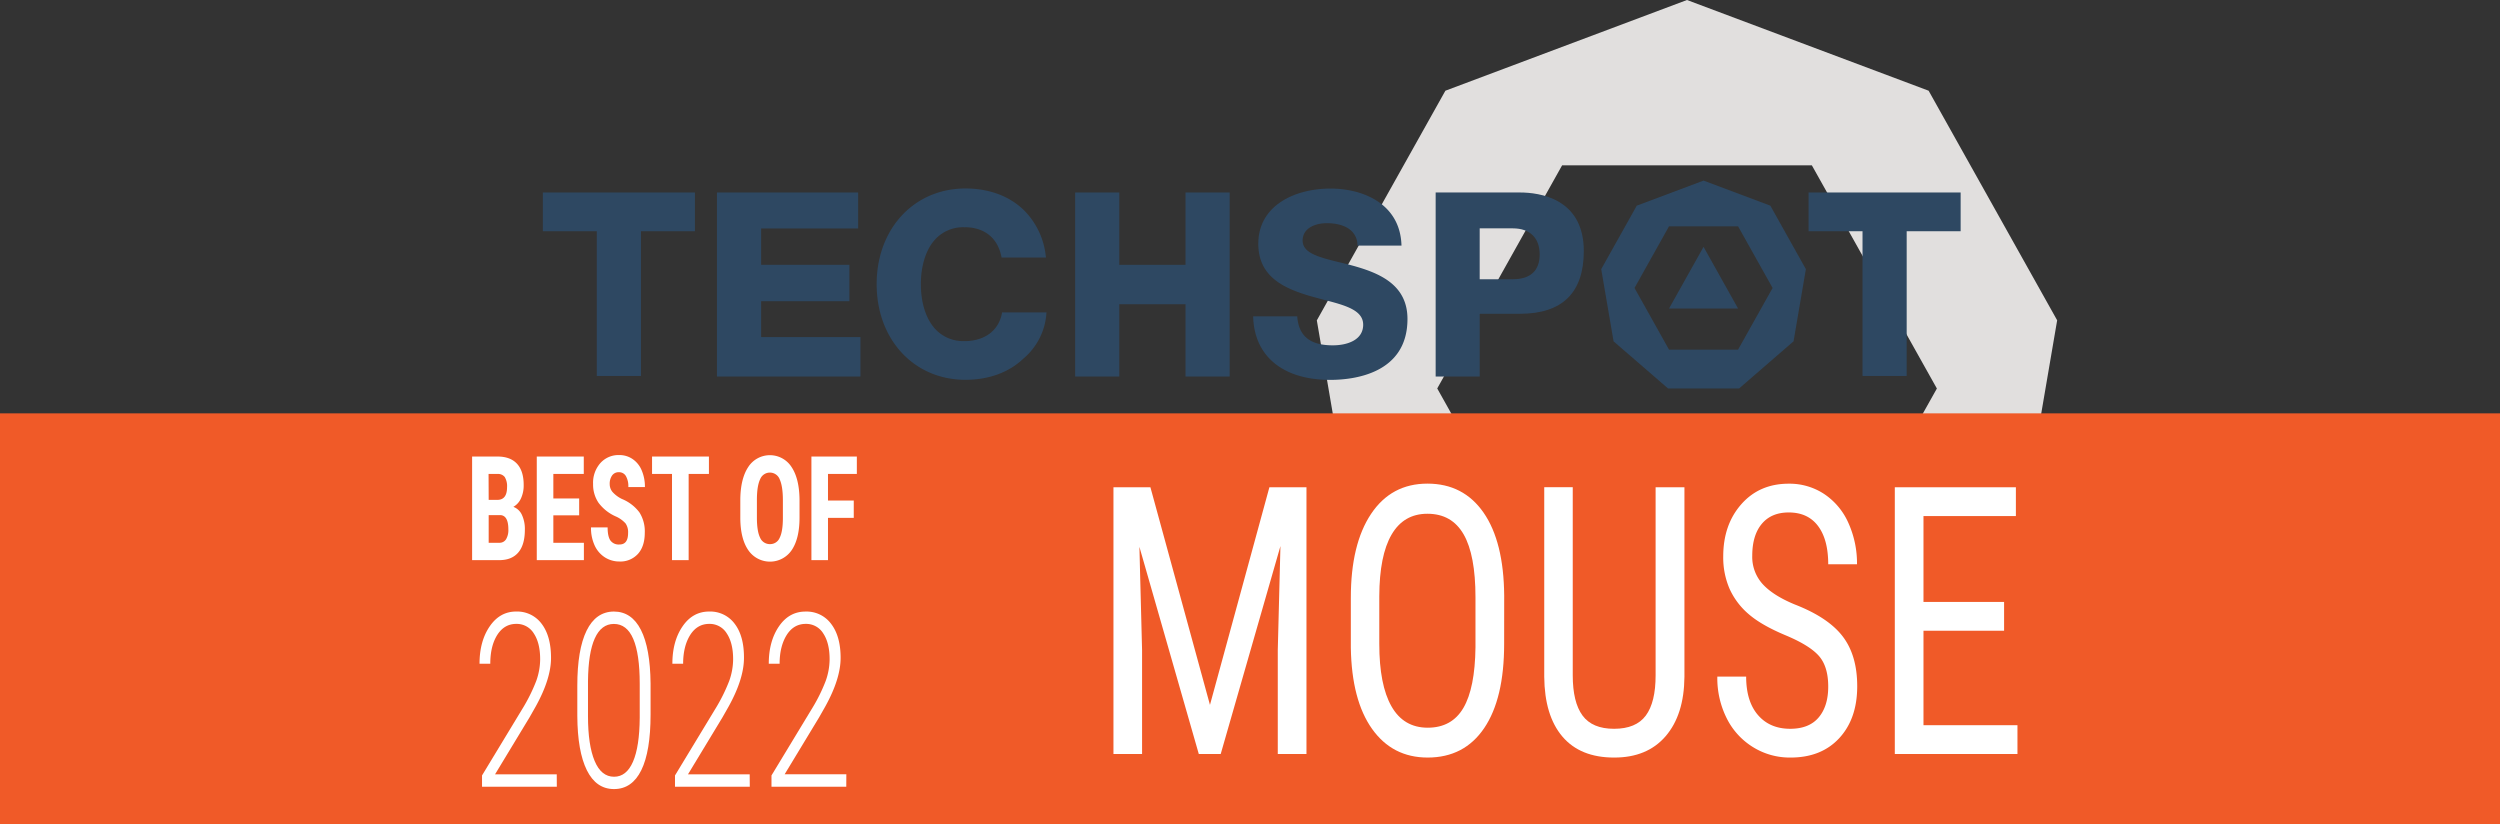
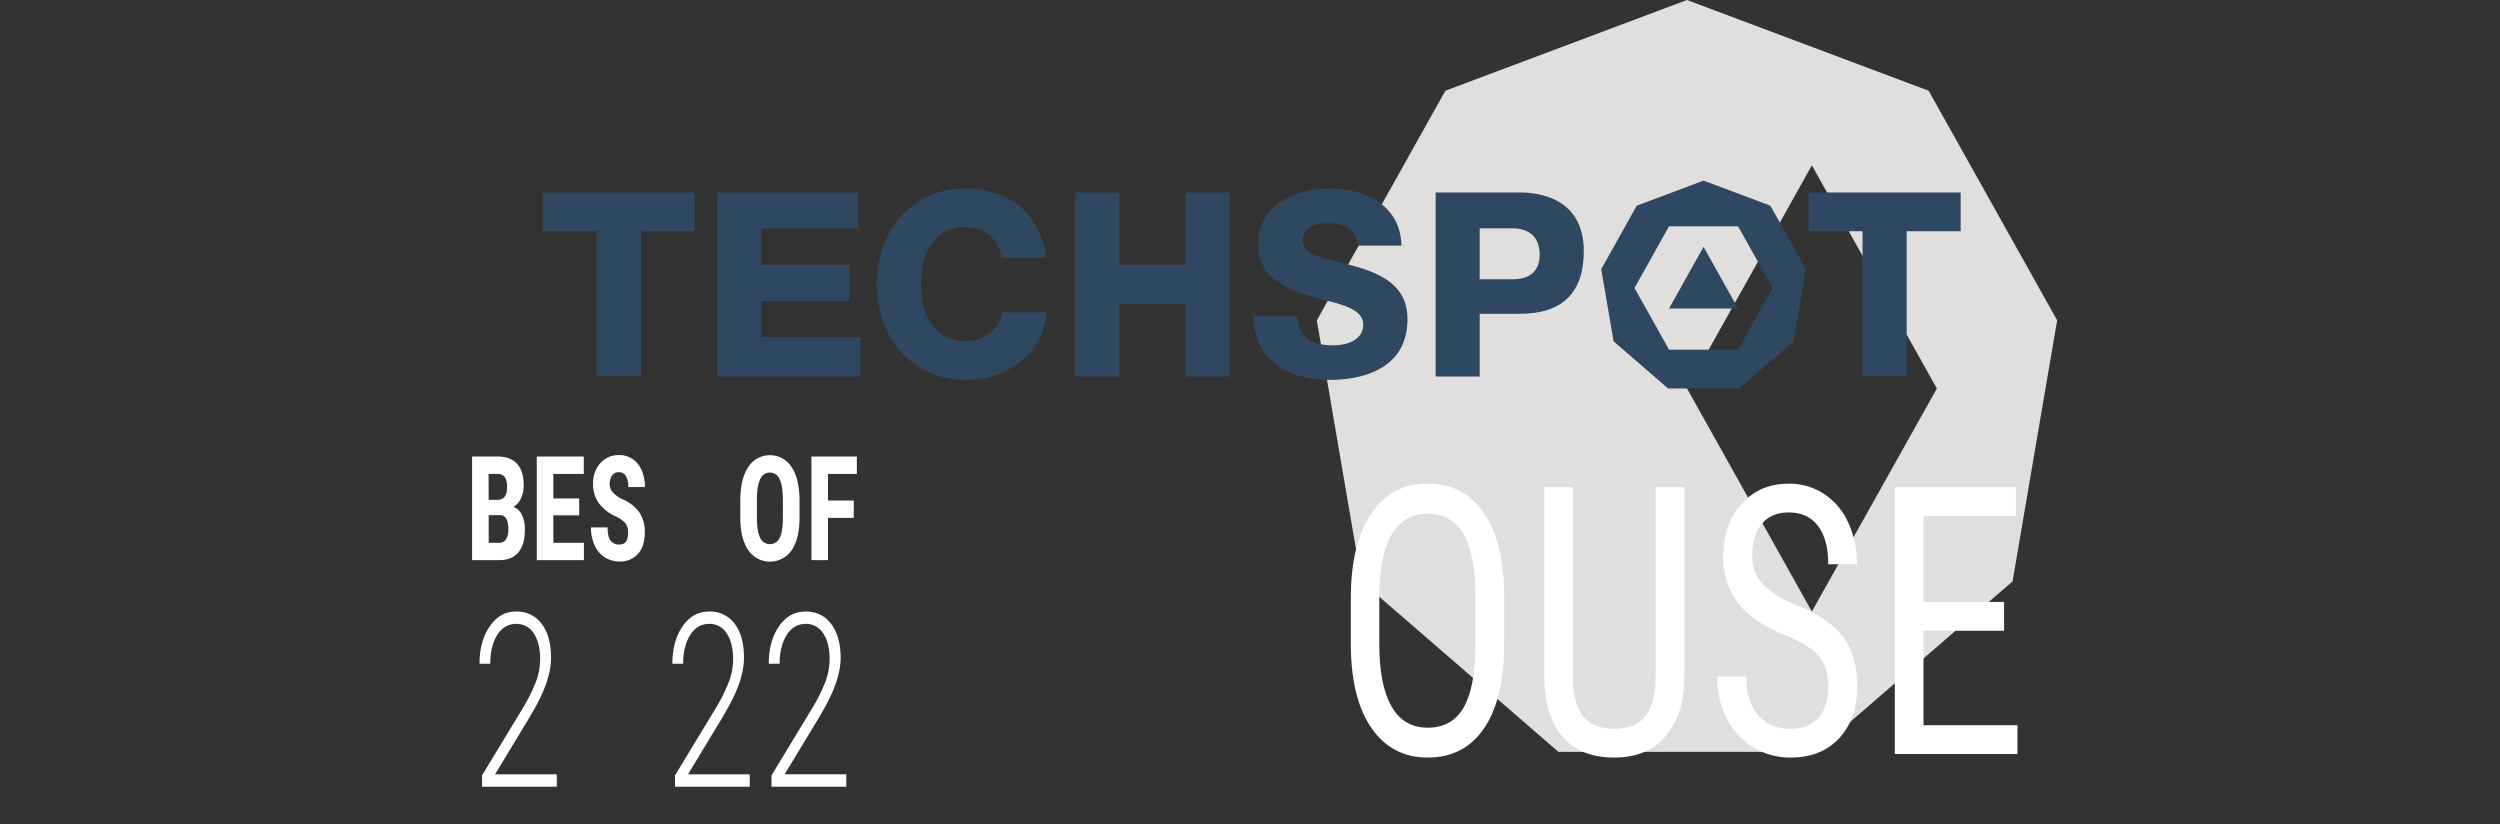
<svg xmlns="http://www.w3.org/2000/svg" id="Layer_1" data-name="Layer 1" viewBox="0 0 1078.67 355.53">
  <rect x="0" y="0" width="1078.67" height="355.53" fill="#333333" stroke="none" />
  <defs>
    <style>.cls-1{fill:#e1dfde;}.cls-2{fill:#2e4862;}.cls-3{fill:#f05a28;}.cls-4{fill:#fff;}</style>
  </defs>
-   <path class="cls-1" d="M955.44,207.28,851.18,168.14,746.94,207.28l-55.47,99.09L710.74,419l85,73.56H906.65l85-73.56,19.25-112.66ZM905.06,432H797.3l-53.88-96.26,53.88-96.26H905.06L959,335.77Z" transform="translate(-123.3 -168.14)" />
+   <path class="cls-1" d="M955.44,207.28,851.18,168.14,746.94,207.28l-55.47,99.09L710.74,419l85,73.56H906.65l85-73.56,19.25-112.66ZM905.06,432l-53.88-96.26,53.88-96.26H905.06L959,335.77Z" transform="translate(-123.3 -168.14)" />
  <polygon class="cls-2" points="749.92 133.12 720.13 133.12 735.03 106.51 749.92 133.12" />
  <polygon class="cls-2" points="780.34 99.77 803.62 99.77 803.62 162.22 822.67 162.22 822.67 99.77 845.95 99.77 845.95 83.05 780.34 83.05 780.34 99.77" />
  <path class="cls-2" d="M887.15,256.88l-28.82-10.82-28.82,10.82-15.33,27.39,5.33,31.14L843,335.74h30.67l23.49-20.33,5.32-31.14ZM873.22,319H843.43l-14.89-26.61,14.89-26.61h29.79l14.9,26.61Z" transform="translate(-123.3 -168.14)" />
  <path class="cls-2" d="M779.16,251.19H742.74V330.6h19V303.53h17.37c18.28,0,27.55-9.1,27.55-27.07,0-22.8-19.27-25.27-27.55-25.27m-3.07,37.43h-14.3V266.67h14.3c7.36,0,11.58,4.1,11.58,11.26,0,7-4,10.69-11.58,10.69" transform="translate(-123.3 -168.14)" />
  <path class="cls-2" d="M708.42,283.17c-2.36-.67-4.71-1.26-7-1.82l-.08,0c-9-2.22-16-4-16-9.39s5.41-7.53,10.48-7.53c2.8,0,8,.49,11,3.76A8.56,8.56,0,0,1,709,274.1h19c-.5-18.16-16.78-24.6-30.61-24.6-15.52,0-31.17,7.36-31.17,23.8,0,14.08,10.76,19.18,22.38,22.58,2,.58,4,1.1,5.94,1.61,9.09,2.36,16.93,4.41,16.93,10.75,0,6.56-6.76,8.9-13.1,8.9-9.86,0-14.74-4-15.36-12.52H664c.4,17.18,12.81,27.43,33.23,27.43,10,0,33.35-2.57,33.35-26.29,0-14.23-11.2-19.4-22.16-22.59" transform="translate(-123.3 -168.14)" />
  <polygon class="cls-2" points="511.51 114.27 482.94 114.27 482.94 83.05 463.89 83.05 463.89 162.46 482.94 162.46 482.94 131.26 511.51 131.26 511.51 162.46 530.56 162.46 530.56 83.05 511.51 83.05 511.51 114.27" />
  <path class="cls-2" d="M574.51,302.93H555.67c-1.25,7.47-6.92,12-15.27,12.38l-1,0a16.36,16.36,0,0,1-12.55-5.19c-4.44-4.79-6.23-12.23-6.23-19.37s1.79-14.57,6.23-19.37a16.36,16.36,0,0,1,12.55-5.19l1,0c8.19.36,13.57,5,15.05,13.07H574.6c0-.23-.06-.46-.09-.69a32.77,32.77,0,0,0-9.69-20c-6.11-5.81-14.73-9.11-25-9.11a39,39,0,0,0-4.08.21c-20,2-34.19,18.65-34.19,41.07h0c0,22.41,14.15,39.07,34.19,41.07,1.33.13,2.69.2,4.08.2,10.27,0,18.89-3.29,25-9.11a28,28,0,0,0,10-20Z" transform="translate(-123.3 -168.14)" />
  <polygon class="cls-2" points="328.4 129.97 366.49 129.97 366.49 114.25 328.4 114.25 328.4 98.57 370.26 98.57 370.26 83.05 309.35 83.05 309.35 162.46 371.25 162.46 371.25 145.44 328.4 145.44 328.4 129.97" />
  <polygon class="cls-2" points="234.22 99.77 257.5 99.77 257.5 162.22 276.55 162.22 276.55 99.77 299.83 99.77 299.83 83.05 234.22 83.05 234.22 99.77" />
-   <rect class="cls-3" y="178.35" width="1078.67" height="177.18" />
-   <path class="cls-4" d="M619.67,378.39l25.69,93.89L671,378.39h16V493.46H674.62V448.65l1.15-44.89L650,493.46h-9.46l-25.62-89.38,1.15,44.57v44.81H603.72V378.39Z" transform="translate(-123.3 -168.14)" />
  <path class="cls-4" d="M772.29,446q0,23.55-8.59,36.27T739.3,495q-15.21,0-24-12.37t-9.16-35V426.05q0-23.08,8.72-36.16t24.33-13.08q15.54,0,24.23,12.53t8.89,35.76Zm-12.37-20.15q0-18.25-5.11-27.15t-15.64-8.89q-10.21,0-15.45,9t-5.3,26.55V446q0,17.63,5.24,26.87t15.64,9.25q10.41,0,15.41-8.54t5.21-26.16Z" transform="translate(-123.3 -168.14)" />
  <path class="cls-4" d="M850.08,378.39v81.8q-.14,16.35-8.11,25.6T819.73,495q-14.6,0-22.3-9.05t-7.84-25.8v-81.8h12.3v81.18q0,11.61,4.22,17.34t13.62,5.72q9.46,0,13.69-5.72t4.22-17.34V378.39Z" transform="translate(-123.3 -168.14)" />
  <path class="cls-4" d="M912.12,464.37q0-8.61-4-13.19t-14.4-8.93q-10.41-4.35-15.92-9.13a31.23,31.23,0,0,1-8.24-10.91,34,34,0,0,1-2.74-14q0-13.67,7.81-22.52t20.44-8.85a27.09,27.09,0,0,1,15.41,4.52,29.17,29.17,0,0,1,10.41,12.56,42.42,42.42,0,0,1,3.65,17.69H912.12q0-10.66-4.39-16.51t-12.64-5.85q-7.5,0-11.62,4.91t-4.13,13.77a17.45,17.45,0,0,0,4.46,12.19q4.47,4.92,13.79,8.79,14.53,5.63,20.79,13.84t6.25,21.5q0,14-7.77,22.4T895.7,495a30.05,30.05,0,0,1-15.85-4.39,30.6,30.6,0,0,1-11.42-12.33,38.68,38.68,0,0,1-4.16-18.21h12.44q0,10.67,5.1,16.59t13.89,5.93q8.17,0,12.3-4.9T912.12,464.37Z" transform="translate(-123.3 -168.14)" />
  <path class="cls-4" d="M988,440.27H953.22v40.78h40.55v12.41H940.85V378.39h52.24V390.8H953.22v37.06H988Z" transform="translate(-123.3 -168.14)" />
  <path class="cls-4" d="M327,409.82v-44.7h10.94q5.55,0,8.43,3.12t2.88,9.13a13.2,13.2,0,0,1-1.19,5.86,7.83,7.83,0,0,1-3.26,3.6,6.55,6.55,0,0,1,3.68,3.45,14.32,14.32,0,0,1,1.28,6.4q0,6.51-2.83,9.83t-8.21,3.31Zm7.15-26h3.72q4.21,0,4.21-5.5a7.59,7.59,0,0,0-1-4.36,3.68,3.68,0,0,0-3.17-1.32H334.1Zm0,6.57v11.94h4.57a3.28,3.28,0,0,0,2.92-1.5,7.75,7.75,0,0,0,1-4.27q0-6-3.46-6.17Z" transform="translate(-123.3 -168.14)" />
  <path class="cls-4" d="M373.19,390.48H362.05v11.85h13.18v7.49H354.9v-44.7h20.28v7.52H362.05V383.2h11.14Z" transform="translate(-123.3 -168.14)" />
  <path class="cls-4" d="M394.3,398.1a6.59,6.59,0,0,0-1.1-4.13,12.47,12.47,0,0,0-4-2.91,18.63,18.63,0,0,1-7.66-6,14,14,0,0,1-2.34-8.09,12.8,12.8,0,0,1,3.18-9.07,10.5,10.5,0,0,1,8.06-3.42,10.06,10.06,0,0,1,5.81,1.73,11,11,0,0,1,3.93,4.9,17.79,17.79,0,0,1,1.38,7.18H394.4a8.78,8.78,0,0,0-1.06-4.77,3.39,3.39,0,0,0-3-1.64,3.44,3.44,0,0,0-2.92,1.39,6.12,6.12,0,0,0-1.05,3.76,5.25,5.25,0,0,0,1.17,3.33,13.14,13.14,0,0,0,4.14,3.09,17.82,17.82,0,0,1,7.53,5.8A15.25,15.25,0,0,1,401.5,398q0,5.84-2.94,9.12a10.2,10.2,0,0,1-8,3.29,11.58,11.58,0,0,1-6.26-1.78,12,12,0,0,1-4.41-5.1,17.94,17.94,0,0,1-1.59-7.83h7.17q0,3.87,1.19,5.62a4.38,4.38,0,0,0,3.9,1.75Q394.3,403.1,394.3,398.1Z" transform="translate(-123.3 -168.14)" />
-   <path class="cls-4" d="M429.18,372.64h-8.75v37.18h-7.18V372.64h-8.61v-7.52h24.54Z" transform="translate(-123.3 -168.14)" />
  <path class="cls-4" d="M468.27,391.49q0,9-3.37,14a11.32,11.32,0,0,1-18.72.05c-2.27-3.29-3.42-7.88-3.46-13.8v-7.65q0-9.21,3.38-14.38a11.1,11.1,0,0,1,18.71-.09q3.4,5.07,3.46,14.26ZM461.09,384c0-4-.46-7-1.36-9a4.52,4.52,0,0,0-8.44-.11q-1.37,2.84-1.41,8.64v7.95c0,3.91.46,6.8,1.38,8.65a4.53,4.53,0,0,0,4.28,2.78,4.42,4.42,0,0,0,4.16-2.72q1.37-2.71,1.39-8.43Z" transform="translate(-123.3 -168.14)" />
  <path class="cls-4" d="M491.67,391.59H480.55v18.23H473.4v-44.7H493v7.52H480.55v11.45h11.12Z" transform="translate(-123.3 -168.14)" />
  <path class="cls-4" d="M363.55,507.58H331.28v-4.86l17.31-28.58A74.18,74.18,0,0,0,354.65,462a28,28,0,0,0,1.71-9.42q0-7-2.74-11.13a8.61,8.61,0,0,0-7.58-4.12q-5.15,0-8.2,4.78c-2,3.2-3,7.33-3,12.42h-4.64q0-9.72,4.39-16.13T346,432a13.11,13.11,0,0,1,11,5.29q4.05,5.31,4.05,14.72,0,9-6.6,20.94l-2.67,4.7-14.88,24.58h26.62Z" transform="translate(-123.3 -168.14)" />
-   <path class="cls-4" d="M404,476.46q0,15.87-4,24t-11.77,8.14q-7.69,0-11.72-8.12t-4.12-23.42V464q0-15.57,4-23.75T388.13,432q7.68,0,11.7,7.9T404,463Zm-4.68-13.33q0-12.79-2.78-19.29t-8.38-6.49q-5.4,0-8.22,6.21T377,462.05v15.09q0,12.48,2.86,19.31t8.38,6.83q5.35,0,8.17-6.47t2.91-19Z" transform="translate(-123.3 -168.14)" />
  <path class="cls-4" d="M446.81,507.58H414.54v-4.86l17.31-28.58A74.18,74.18,0,0,0,437.91,462a28,28,0,0,0,1.71-9.42q0-7-2.74-11.13a8.61,8.61,0,0,0-7.58-4.12q-5.15,0-8.2,4.78c-2,3.2-3.05,7.33-3.05,12.42h-4.64q0-9.72,4.39-16.13T429.3,432a13.11,13.11,0,0,1,11,5.29q4.05,5.31,4,14.72,0,9-6.6,20.94l-2.67,4.7-14.88,24.58h26.62Z" transform="translate(-123.3 -168.14)" />
  <path class="cls-4" d="M488.44,507.58H456.17v-4.86l17.31-28.58A72.58,72.58,0,0,0,479.54,462a28,28,0,0,0,1.71-9.42q0-7-2.74-11.13a8.61,8.61,0,0,0-7.58-4.12q-5.15,0-8.19,4.78c-2,3.2-3.06,7.33-3.06,12.42H455q0-9.72,4.39-16.13t11.5-6.39a13.11,13.11,0,0,1,11,5.29Q486,442.63,486,452q0,9-6.6,20.94l-2.67,4.7-14.88,24.58h26.62Z" transform="translate(-123.3 -168.14)" />
</svg>